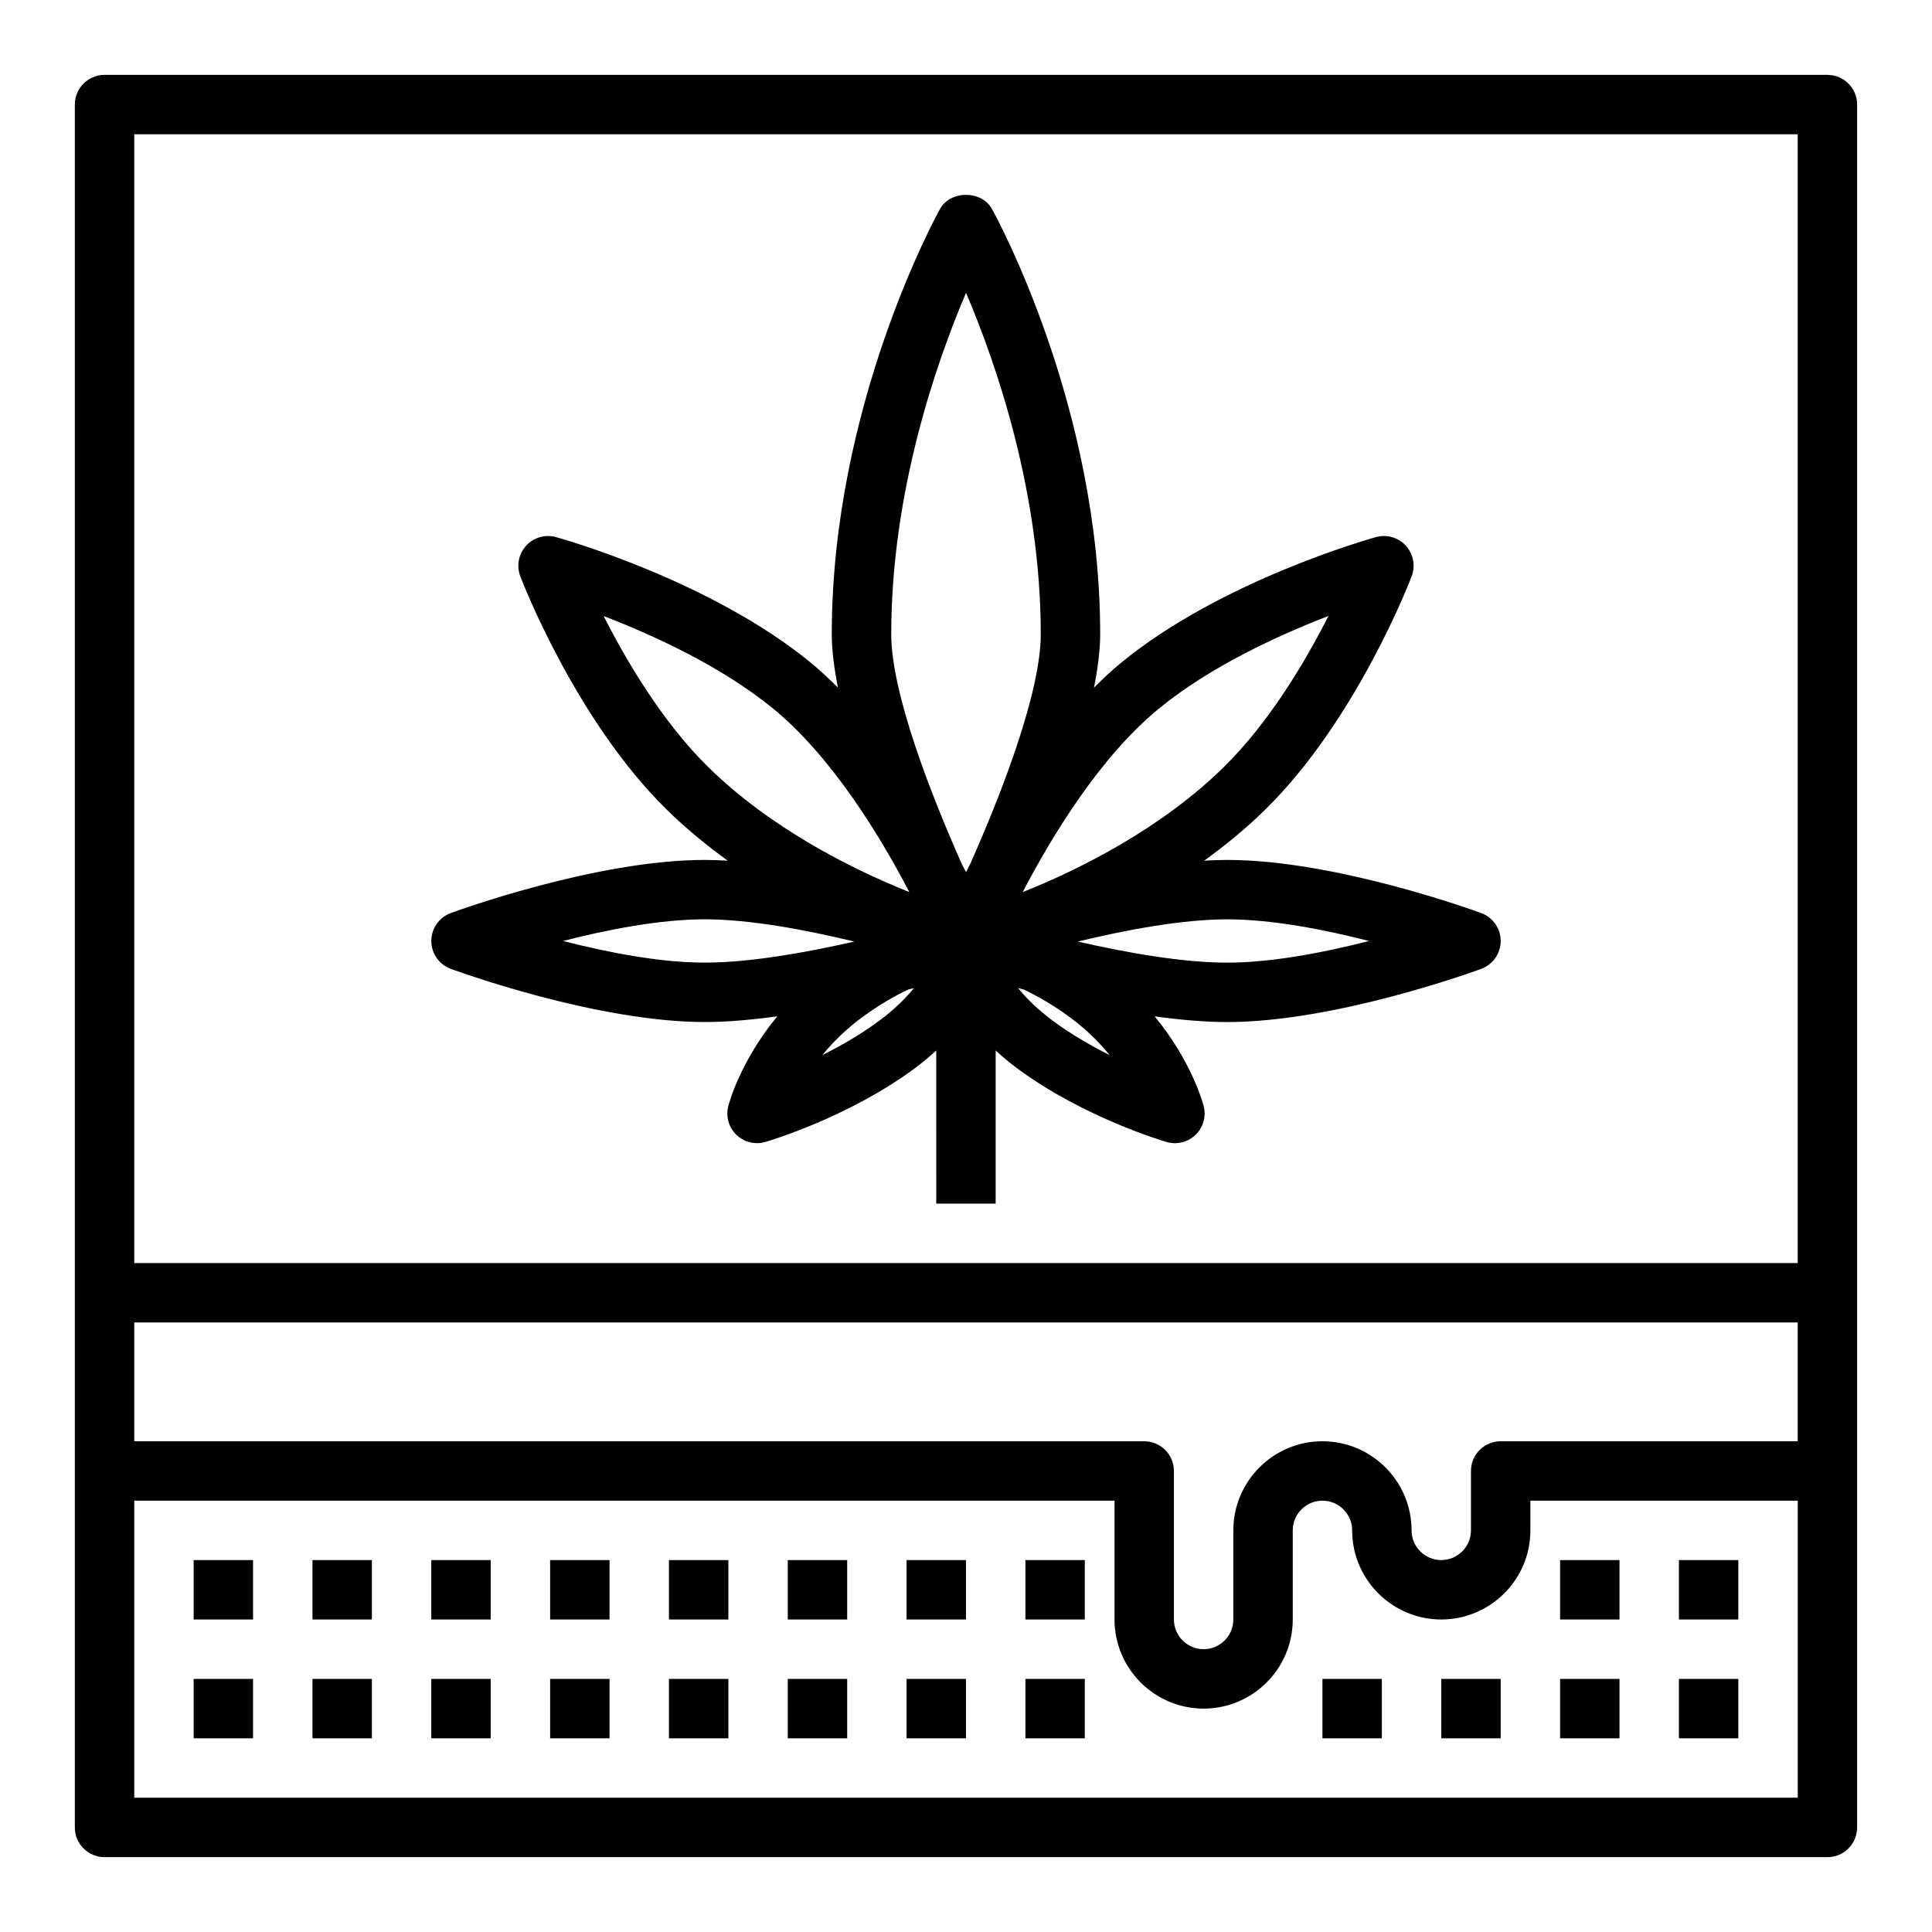
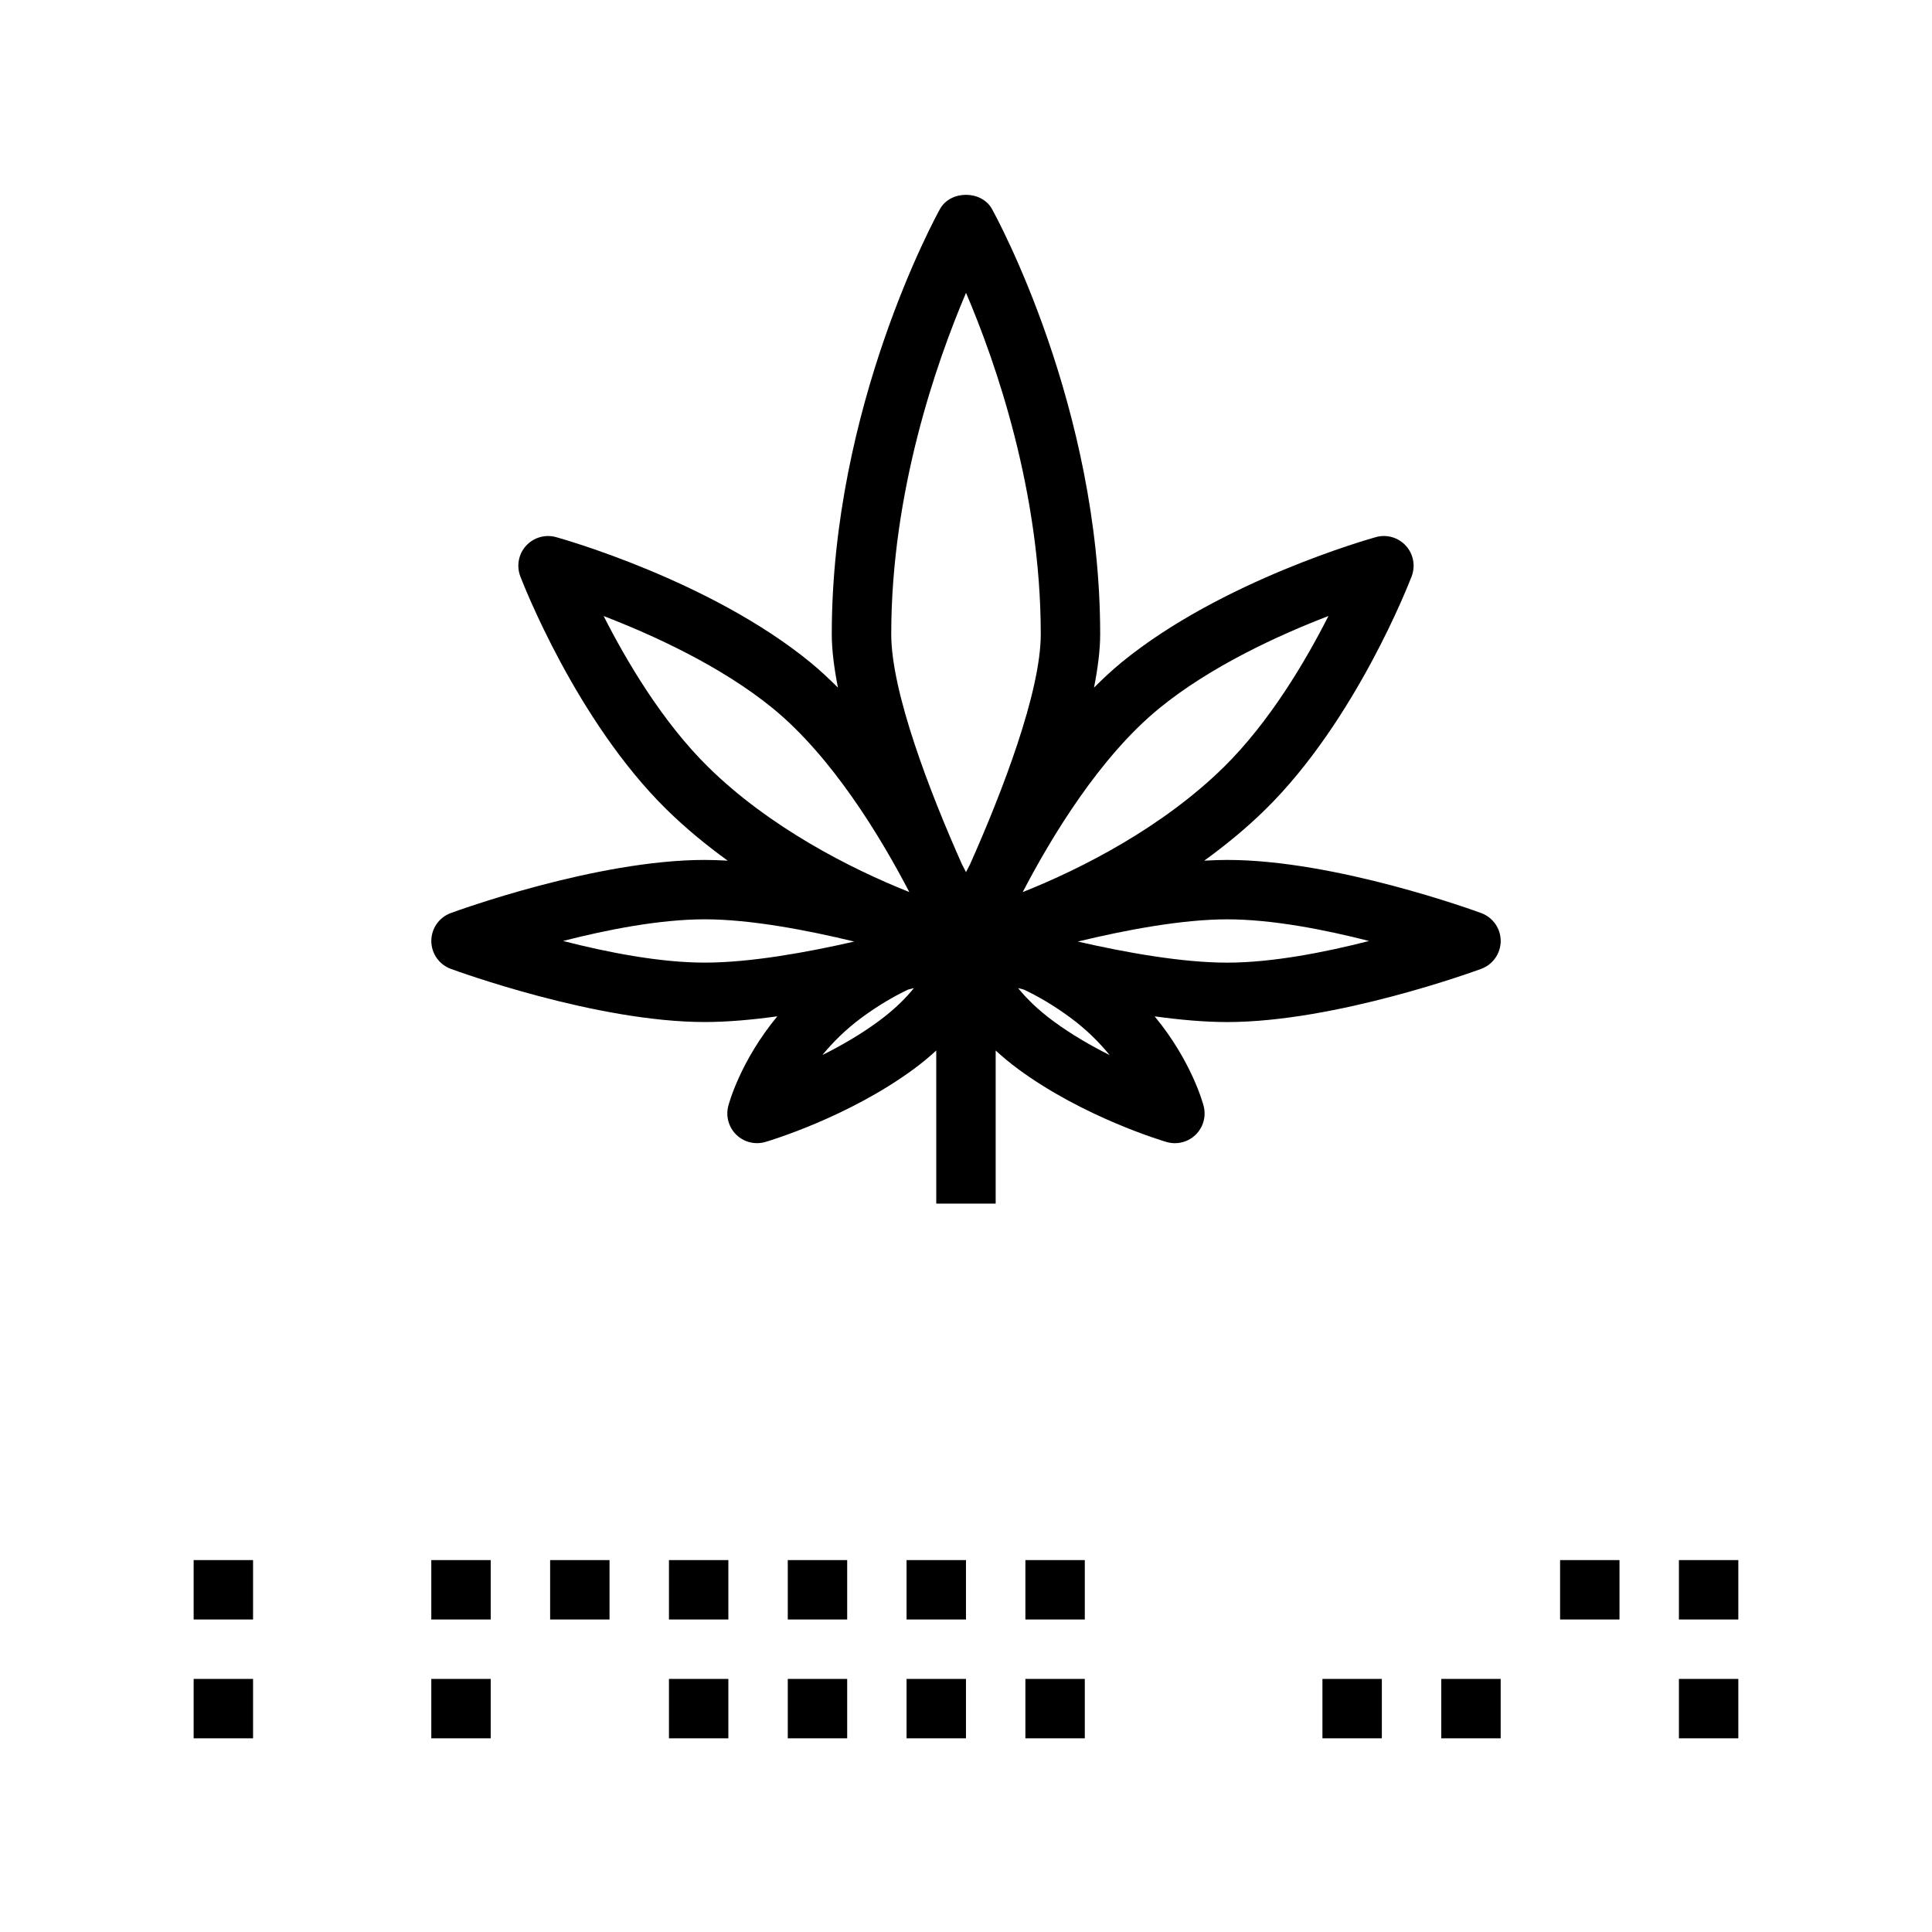
<svg xmlns="http://www.w3.org/2000/svg" fill="#000000" width="800px" height="800px" version="1.1" viewBox="144 144 512 512">
  <g>
-     <path d="m628.29 163.84h-456.58c-4.348 0-7.875 3.519-7.875 7.875v456.58c0 4.352 3.527 7.871 7.871 7.871h456.58c4.344 0 7.871-3.519 7.871-7.871l0.004-94.465v-362.11c0-4.356-3.527-7.875-7.871-7.875zm-181.06 362.11h-267.65v-31.488h440.83v31.488h-78.719c-4.344 0-7.871 3.519-7.871 7.871v15.742c0 4.344-3.535 7.871-7.871 7.871s-7.871-3.527-7.871-7.871c0-13.02-10.598-23.617-23.617-23.617-13.02 0-23.617 10.598-23.617 23.617v23.617c0 4.344-3.535 7.871-7.871 7.871-4.336 0-7.871-3.527-7.871-7.871v-39.359c-0.004-4.352-3.531-7.871-7.875-7.871zm-267.65-346.37h440.83v299.14h-440.83zm0 440.83v-78.719h259.78v31.488c0 13.02 10.598 23.617 23.617 23.617 13.02 0 23.617-10.598 23.617-23.617v-23.617c0-4.344 3.535-7.871 7.871-7.871 4.336 0 7.871 3.527 7.871 7.871 0 13.02 10.598 23.617 23.617 23.617s23.617-10.598 23.617-23.617v-7.871h70.848v78.719z" />
    <path d="m195.32 557.44h15.742v15.742h-15.742z" />
    <path d="m195.32 588.93h15.742v15.742h-15.742z" />
-     <path d="m226.81 557.44h15.742v15.742h-15.742z" />
-     <path d="m226.81 588.93h15.742v15.742h-15.742z" />
    <path d="m258.3 557.44h15.742v15.742h-15.742z" />
    <path d="m258.3 588.93h15.742v15.742h-15.742z" />
    <path d="m289.79 557.44h15.742v15.742h-15.742z" />
-     <path d="m289.79 588.93h15.742v15.742h-15.742z" />
    <path d="m321.28 557.44h15.742v15.742h-15.742z" />
    <path d="m321.28 588.93h15.742v15.742h-15.742z" />
    <path d="m352.77 557.44h15.742v15.742h-15.742z" />
    <path d="m352.77 588.93h15.742v15.742h-15.742z" />
    <path d="m384.25 557.44h15.742v15.742h-15.742z" />
    <path d="m384.25 588.93h15.742v15.742h-15.742z" />
    <path d="m415.74 557.44h15.742v15.742h-15.742z" />
    <path d="m415.74 588.93h15.742v15.742h-15.742z" />
    <path d="m557.44 557.44h15.742v15.742h-15.742z" />
-     <path d="m557.44 588.93h15.742v15.742h-15.742z" />
    <path d="m525.95 588.93h15.742v15.742h-15.742z" />
    <path d="m494.46 588.93h15.742v15.742h-15.742z" />
    <path d="m588.93 557.44h15.742v15.742h-15.742z" />
    <path d="m588.93 588.93h15.742v15.742h-15.742z" />
    <path d="m536.55 385.98c-1.559-0.574-38.566-14.09-67.328-14.09-1.969 0-4.008 0.078-6.086 0.195 5.59-4.055 11.082-8.535 16.215-13.578 24.016-23.609 38.164-60.23 38.754-61.781 1.055-2.777 0.465-5.91-1.535-8.102-2-2.203-5.07-3.086-7.926-2.289-1.66 0.465-40.949 11.508-67.488 33.258-2.504 2.047-4.894 4.305-7.234 6.637 1-5.078 1.637-9.902 1.637-14.16 0-60.316-27.504-110.58-28.68-112.69-2.777-5-10.988-5-13.77 0-1.164 2.117-28.68 52.371-28.68 112.69 0 4.258 0.637 9.086 1.637 14.16-2.348-2.332-4.738-4.59-7.234-6.637-26.543-21.75-65.824-32.793-67.488-33.258-2.859-0.789-5.918 0.094-7.926 2.289-2 2.188-2.59 5.328-1.535 8.102 0.59 1.543 14.738 38.172 38.754 61.781 5.141 5.055 10.637 9.531 16.215 13.578-2.07-0.117-4.109-0.195-6.086-0.195-28.766 0-65.762 13.516-67.328 14.09-3.078 1.145-5.133 4.086-5.133 7.387 0 3.297 2.055 6.242 5.148 7.383 1.559 0.574 38.566 14.098 67.328 14.098 6.008 0 12.57-0.598 19.215-1.512-9.855 11.926-12.84 23.176-13.004 23.797-0.691 2.746 0.133 5.644 2.164 7.613 1.488 1.441 3.457 2.203 5.465 2.203 0.738 0 1.48-0.102 2.211-0.316 0.891-0.262 21.945-6.512 39.375-19.363 2.203-1.621 4.141-3.25 5.91-4.879l0.004 40.582h15.742v-40.574c1.777 1.621 3.707 3.25 5.91 4.879 17.43 12.855 38.496 19.105 39.375 19.363 0.723 0.211 1.473 0.316 2.211 0.316 2.008 0 3.977-0.77 5.465-2.203 2.031-1.969 2.859-4.863 2.164-7.613-0.164-0.629-3.148-11.871-12.996-23.797 6.644 0.914 13.211 1.512 19.215 1.512 28.766 0 65.77-13.523 67.328-14.098 3.109-1.148 5.164-4.094 5.164-7.391 0-3.301-2.055-6.242-5.148-7.387zm-85.41-54.211c13.715-11.234 31.852-19.5 44.91-24.52-6.047 11.926-15.578 28.086-27.734 40.039-16.297 16.02-37.691 26.922-53.277 33.125 0.023-0.055 0.047-0.109 0.07-0.156 7.644-14.648 20.379-35.668 36.031-48.488zm-70.953-19.707c0-37.668 11.91-71.887 19.82-90.457 7.91 18.539 19.805 52.703 19.805 90.457 0 15.336-10.25 41.926-18.711 60.922-0.387 0.738-0.738 1.441-1.102 2.148-0.363-0.707-0.715-1.41-1.102-2.156-8.461-18.977-18.711-45.562-18.711-60.914zm-76.223-4.809c13.059 5.031 31.188 13.289 44.902 24.512 15.648 12.824 28.395 33.844 36.023 48.477 0.023 0.055 0.047 0.109 0.07 0.156-15.586-6.203-36.984-17.105-53.277-33.125-12.117-11.906-21.66-28.086-27.719-40.02zm-10.754 86.113c11.652-2.984 25.641-5.738 37.574-5.738 11.957 0 26.898 2.816 39.605 5.894-12.707 2.906-27.629 5.582-39.605 5.582-11.941 0.008-25.926-2.746-37.574-5.738zm83.664 21.238c-4.816 3.551-10.035 6.551-14.934 8.988 2.731-3.336 6.164-6.777 10.43-9.926 4.488-3.305 8.621-5.676 12.281-7.414 0.512-0.133 1.047-0.27 1.543-0.402-2.195 2.723-5.18 5.707-9.32 8.754zm50.758-0.938c4.273 3.148 7.707 6.598 10.438 9.949-4.879-2.449-10.109-5.449-14.941-9.012-4.141-3.055-7.125-6.031-9.328-8.754 0.496 0.133 1.039 0.27 1.543 0.402 3.668 1.746 7.801 4.109 12.289 7.414zm41.59-14.555c-11.957 0-26.891-2.676-39.598-5.59 12.707-3.07 27.648-5.887 39.598-5.887 11.941 0 25.93 2.754 37.59 5.738-11.652 2.984-25.633 5.738-37.59 5.738z" />
  </g>
</svg>